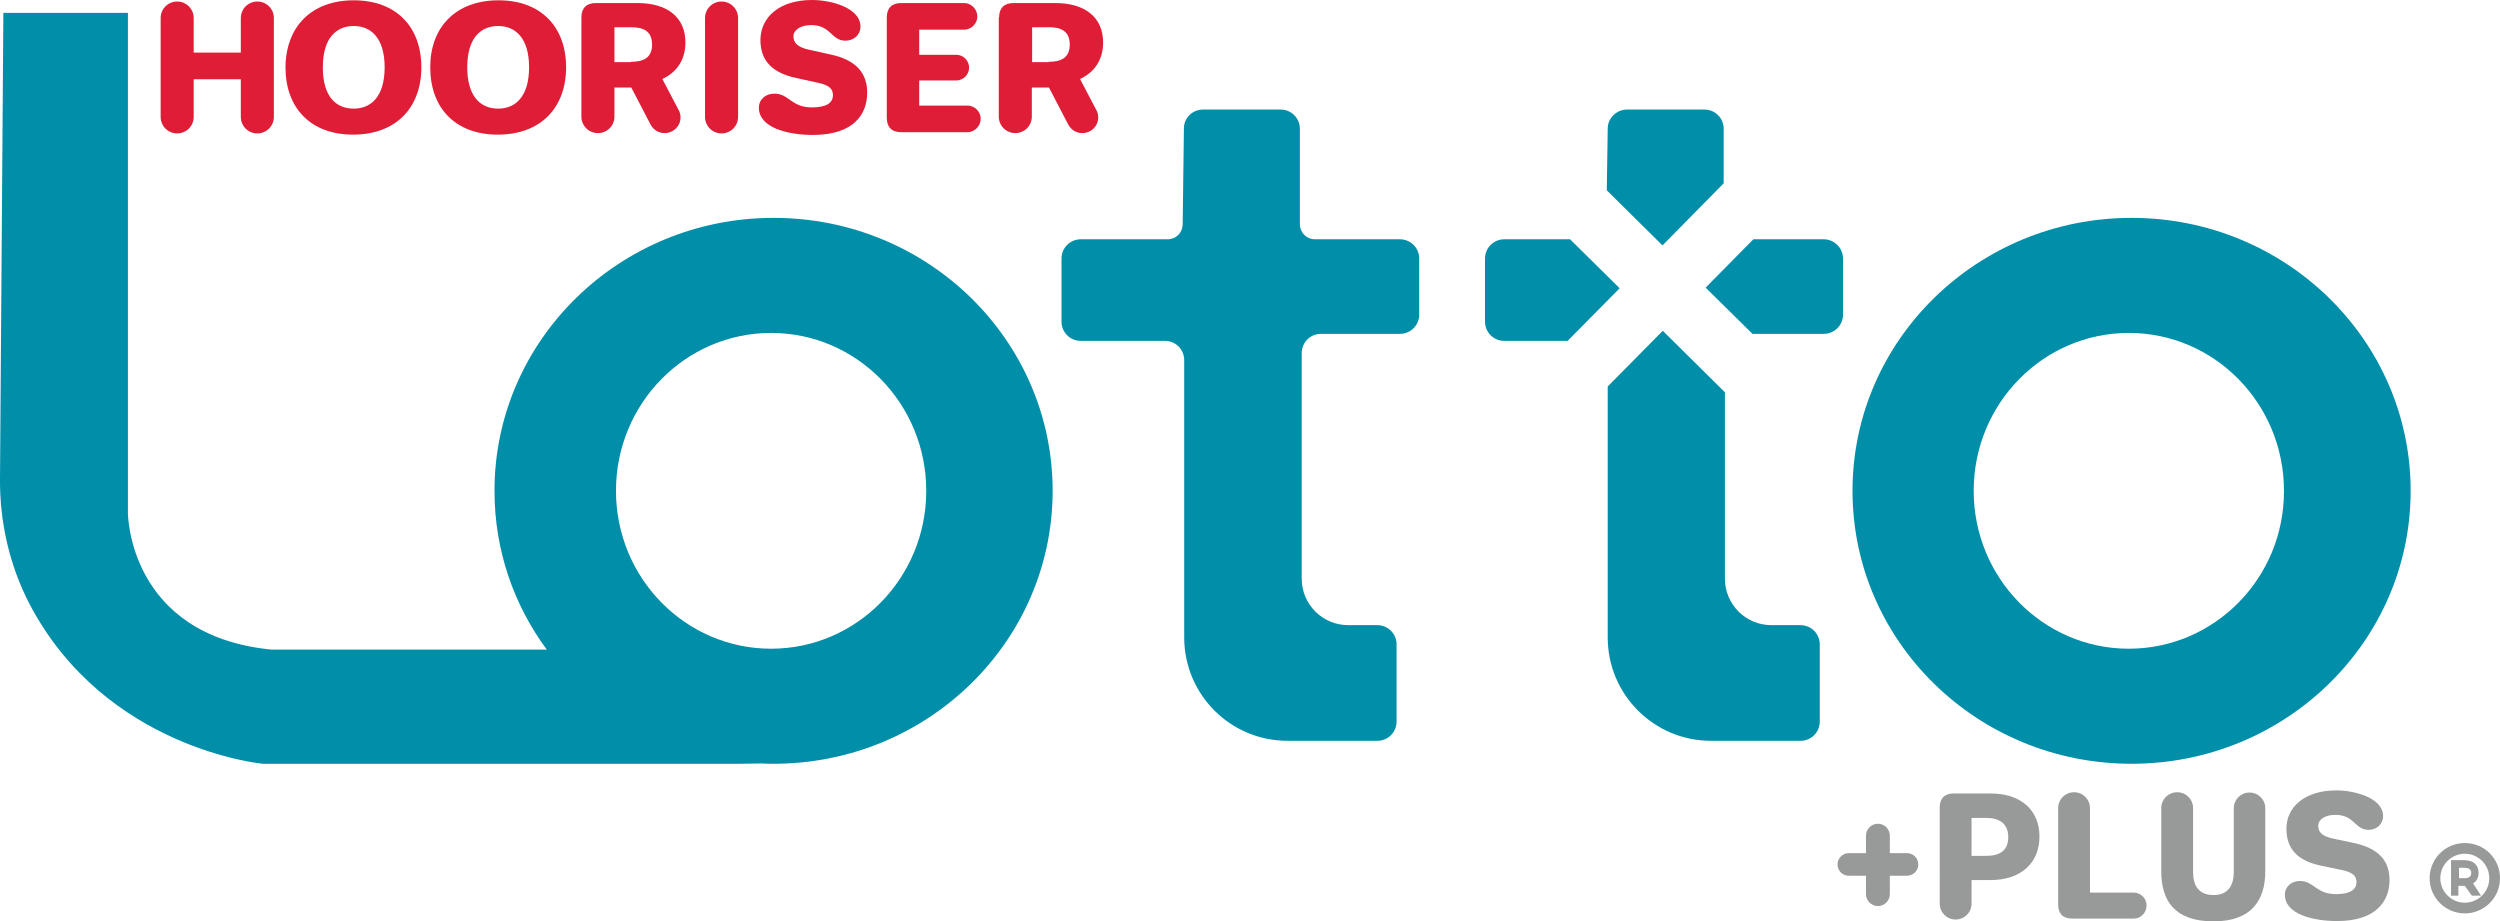
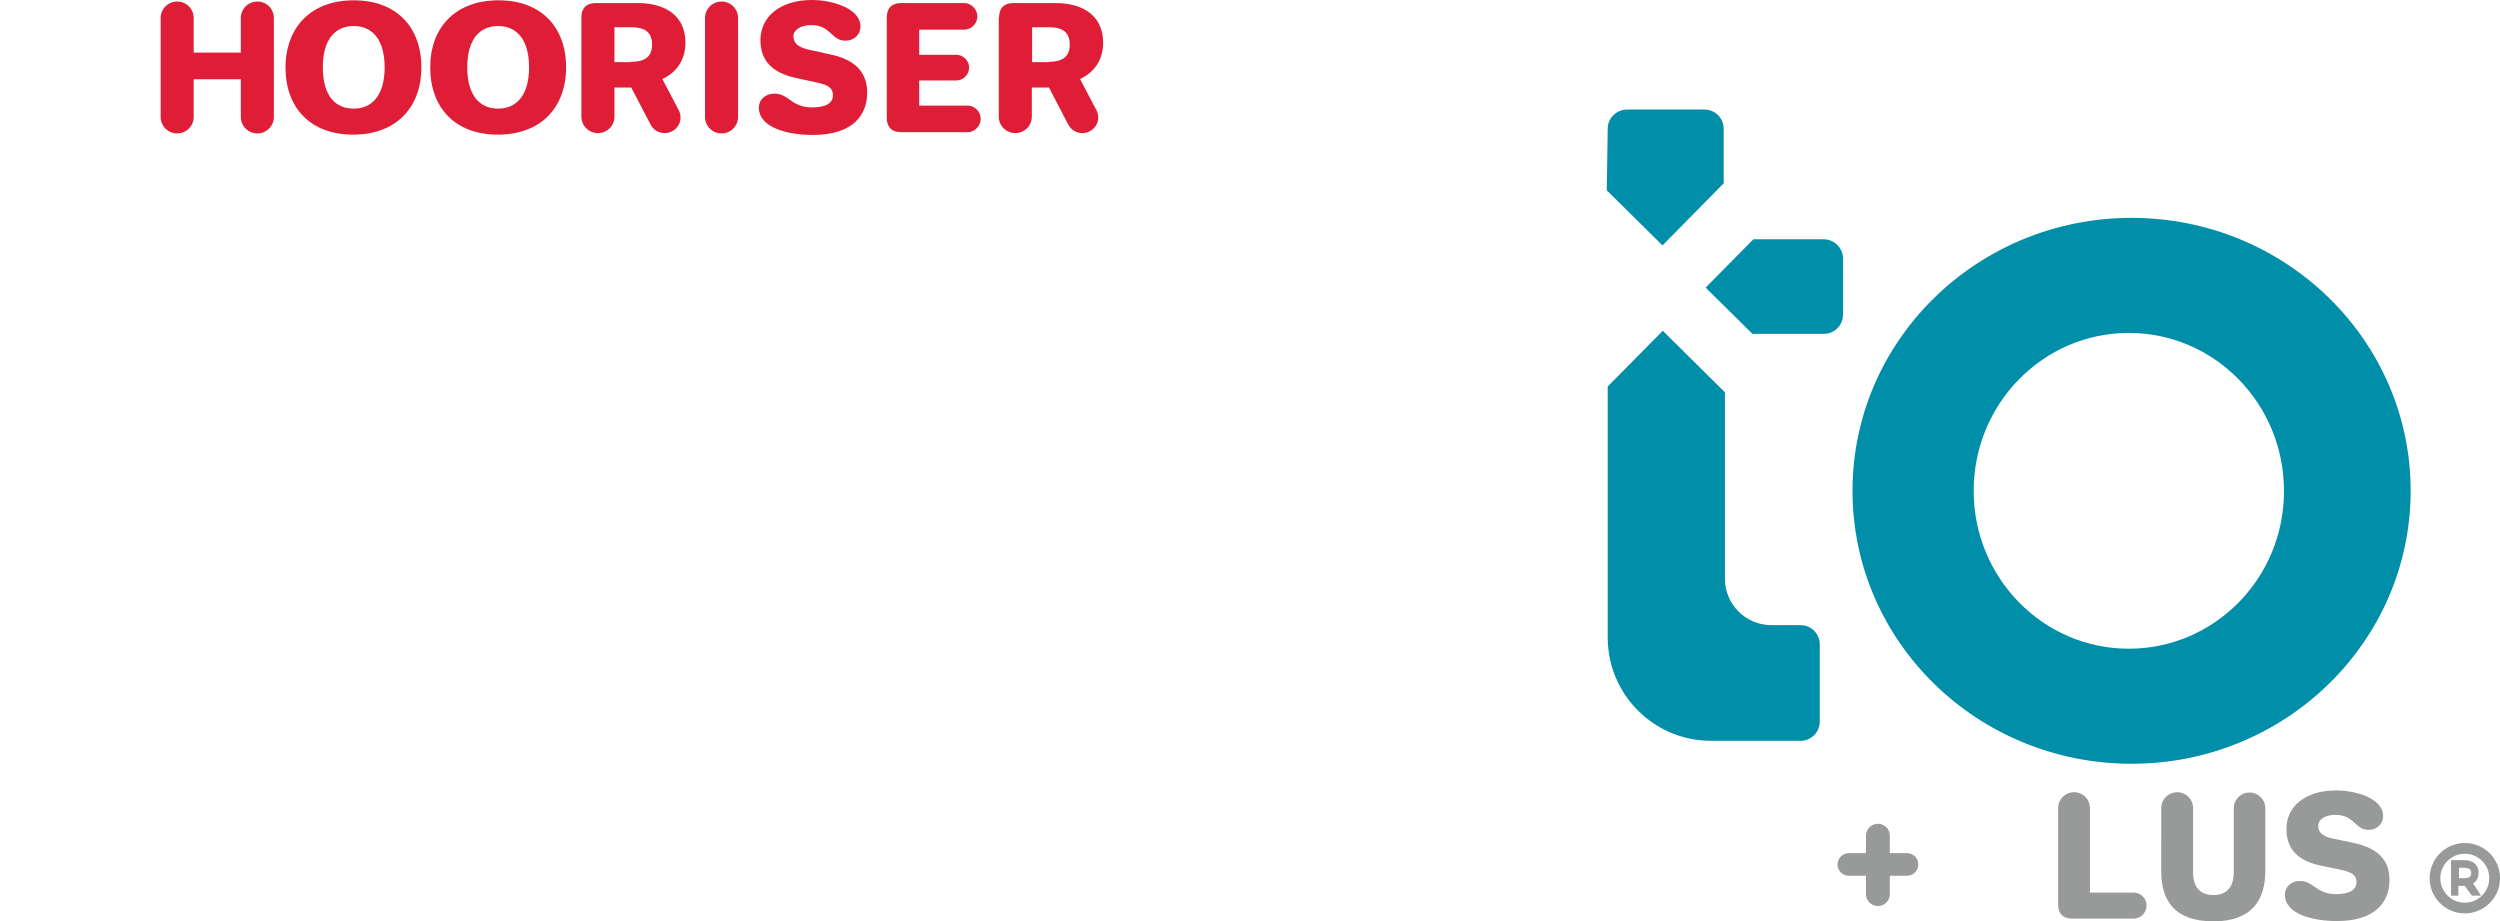
<svg xmlns="http://www.w3.org/2000/svg" version="1.1" id="Layer_1" xlink="http://www.w3.org/1999/xlink" x="0px" y="0px" viewBox="124.2 197.9 817 301.1" enable-background="124.2 197.9 817 301.1" space="preserve">
  <g>
    <g>
      <path fill="#DF1D37" d="M176.7,203.8c0-3,2.4-5.4,5.4-5.4c3,0,5.4,2.4,5.4,5.4v11.3h15.4v-11.3c0-3,2.4-5.4,5.4-5.4    c3,0,5.4,2.4,5.4,5.4v32.3c0,3-2.4,5.4-5.4,5.4c-3,0-5.4-2.4-5.4-5.4v-12.3h-15.4v12.3c0,3-2.4,5.4-5.4,5.4c-3,0-5.4-2.4-5.4-5.4    V203.8z" />
      <path fill="#DF1D37" d="M239.8,198c13.9,0,22.1,8.7,22.1,21.9c0,13.3-8.4,22-22.3,22c-13.9,0-22.1-8.7-22.1-22    C217.6,206.7,225.9,198,239.8,198z M239.8,233.4c5.7,0,10.1-4,10.1-13.5s-4.4-13.5-10.1-13.5s-10.1,3.9-10.1,13.5    S234,233.4,239.8,233.4z" />
      <path fill="#DF1D37" d="M287.1,198c13.9,0,22.1,8.7,22.1,21.9c0,13.3-8.4,22-22.3,22c-13.9,0-22.1-8.7-22.1-22    C264.8,206.7,273.2,198,287.1,198z M287,233.4c5.7,0,10.1-4,10.1-13.5s-4.4-13.5-10.1-13.5c-5.7,0-10.1,3.9-10.1,13.5    S281.3,233.4,287,233.4z" />
      <path fill="#DF1D37" d="M314.2,203.6c0-3.1,1.7-4.7,4.7-4.7h13.7c9.6,0,15.6,4.6,15.6,12.9c0,5.6-2.8,9.7-7.5,11.9v0.1l5.3,10.1    c0.4,0.7,0.6,1.5,0.6,2.4c0,2.8-2.3,5.1-5.2,5.1c-2,0-3.7-1.1-4.6-2.8l-6.3-12.1H325v9.5c0,3-2.4,5.4-5.4,5.4    c-3,0-5.4-2.4-5.4-5.4V203.6z M330.4,218.1c3.6,0,6.9-1,6.9-5.6c0-4.7-3.2-5.7-6.9-5.7H325v11.4H330.4z" />
      <path fill="#DF1D37" d="M354.6,203.8c0-3,2.4-5.4,5.4-5.4c3,0,5.4,2.4,5.4,5.4v32.3c0,3-2.4,5.4-5.4,5.4c-3,0-5.4-2.4-5.4-5.4    V203.8z" />
      <path fill="#DF1D37" d="M389.6,197.9c6.3,0,15.8,2.6,15.8,8.7c0,2.7-2.2,4.6-4.9,4.6c-4.7,0-4.7-5.1-11.2-5.1    c-3.6,0-5.8,1.7-5.8,3.6c0,2.1,1.1,3.6,5.3,4.5l6.8,1.5c8.5,1.8,12,6.2,12,12.5c0,7.1-4.5,13.8-17.7,13.8    c-8.4,0-17.7-2.4-17.7-8.9c0-2.8,2.3-4.6,5.1-4.6c4.7,0,5.5,4.5,12.2,4.5c4.5,0,6.9-1.3,6.9-4c0-2-1.1-3.3-5.1-4.1l-6.9-1.5    c-7.8-1.7-11.7-5.6-11.7-12.5C372.8,203.5,378.9,197.9,389.6,197.9z" />
      <path fill="#DF1D37" d="M414,203.6c0-3.1,1.7-4.7,4.7-4.7h20.6c2.3,0,4.3,2,4.3,4.4c0,2.3-2,4.3-4.3,4.3h-14.7v8.2h12.1    c2.3,0,4.2,1.9,4.2,4.2c0,2.3-1.9,4.2-4.2,4.2h-12.1v8.2h15.8c2.3,0,4.3,2,4.3,4.3c0,2.4-2,4.4-4.3,4.4h-21.7    c-3.1,0-4.7-1.7-4.7-4.7V203.6z" />
      <path fill="#DF1D37" d="M450.7,203.6c0-3.1,1.7-4.7,4.7-4.7h13.7c9.6,0,15.6,4.6,15.6,12.9c0,5.6-2.8,9.7-7.5,11.9v0.1l5.3,10.1    c0.4,0.7,0.6,1.5,0.6,2.4c0,2.8-2.3,5.1-5.2,5.1c-2,0-3.7-1.1-4.6-2.8l-6.3-12.1h-5.6v9.5c0,3-2.4,5.4-5.4,5.4    c-3,0-5.4-2.4-5.4-5.4V203.6z M466.9,218.1c3.6,0,6.9-1,6.9-5.6c0-4.7-3.2-5.7-6.9-5.7h-5.4v11.4H466.9z" />
    </g>
    <g>
      <path fill="#989A99" d="M728.4,476.7h5.6V471c0-2.1,1.7-3.9,3.9-3.9c2.2,0,3.9,1.8,3.9,3.9v5.7h5.6c2,0,3.7,1.6,3.7,3.7    s-1.7,3.7-3.7,3.7h-5.6v6c0,2.1-1.7,3.9-3.9,3.9c-2.2,0-3.9-1.8-3.9-3.9v-6h-5.6c-2,0-3.7-1.6-3.7-3.7S726.4,476.7,728.4,476.7z" />
-       <path fill="#989A99" d="M758.1,461.8c0-3,1.6-4.6,4.6-4.6h12.1c9.4,0,15.9,5.1,15.9,14.1c0,8.8-6.3,14.2-15.9,14.2h-6.3v7.7    c0,2.9-2.3,5.2-5.2,5.2c-2.9,0-5.2-2.3-5.2-5.2V461.8z M773.3,477.6c4.2,0,7.2-1.6,7.2-6.1c0-4.5-3-6.3-7.1-6.3h-4.9v12.4H773.3z" />
-       <path fill="#989A99" d="M796.8,462c0-2.9,2.3-5.2,5.2-5.2c2.9,0,5.2,2.3,5.2,5.2v27.6h14.3c2.3,0,4.2,1.9,4.2,4.2    c0,2.4-1.9,4.3-4.2,4.3h-20.1c-3,0-4.6-1.6-4.6-4.6V462z" />
+       <path fill="#989A99" d="M796.8,462c0-2.9,2.3-5.2,5.2-5.2c2.9,0,5.2,2.3,5.2,5.2v27.6h14.3c2.3,0,4.2,1.9,4.2,4.2    c0,2.4-1.9,4.3-4.2,4.3h-20.1c-3,0-4.6-1.6-4.6-4.6V462" />
      <path fill="#989A99" d="M830.5,462c0-2.9,2.3-5.2,5.2-5.2c2.9,0,5.2,2.3,5.2,5.2v20.9c0,4.5,1.9,7.5,6.7,7.5    c4.7,0,6.6-3.1,6.6-7.5v-20.9c0-2.8,2.3-5.1,5.1-5.1c2.9,0,5.2,2.3,5.2,5.1v20.6c0,9.4-4.4,16.4-16.9,16.4    c-12.9,0-17.1-6.9-17.1-16.4V462z" />
      <path fill="#989A99" d="M887.7,456.2c6.1,0,15.3,2.5,15.3,8.4c0,2.6-2.1,4.5-4.7,4.5c-4.6,0-4.6-4.9-10.9-4.9    c-3.5,0-5.6,1.6-5.6,3.5c0,2,1,3.5,5.1,4.3l6.6,1.4c8.3,1.8,11.6,6,11.6,12.1c0,6.9-4.4,13.4-17.1,13.4c-8.1,0-17.1-2.3-17.1-8.6    c0-2.7,2.2-4.5,4.9-4.5c4.6,0,5.3,4.3,11.8,4.3c4.3,0,6.7-1.3,6.7-3.9c0-1.9-1-3.2-4.9-4l-6.7-1.4c-7.6-1.6-11.3-5.4-11.3-12.1    C871.4,461.7,877.3,456.2,887.7,456.2z" />
    </g>
    <path fill="#018EA9" d="M820.8,269.1c-50.3,0-91.2,39.9-91.2,89.2s40.8,89.2,91.2,89.2c50.3,0,91.2-39.9,91.2-89.2   S871.1,269.1,820.8,269.1z M819.9,409.9c-28,0-50.7-23.1-50.7-51.6c0-28.5,22.7-51.6,50.7-51.6c28,0,50.7,23.1,50.7,51.6   C870.7,386.8,847.9,409.9,819.9,409.9z" />
-     <path fill="#018EA9" d="M517.4,233.7h25.3c3.5,0,6.3,2.8,6.3,6.3v31.2c0,2.7,2.2,4.9,4.9,4.9h27.8c3.5,0,6.3,2.8,6.3,6.3v18.3   c0,3.5-2.8,6.3-6.3,6.3h-25.8c-3.5,0-6.3,2.8-6.3,6.3V387c0,8.4,6.8,15.2,15.2,15.2h9.5c3.5,0,6.3,2.8,6.3,6.3v25.2   c0,3.5-2.8,6.3-6.3,6.3H545c-18.7,0-33.8-15.1-33.8-33.8v-90.6c0-3.5-2.8-6.3-6.3-6.3h-27.5c-3.5,0-6.3-2.8-6.3-6.3v-20.6   c0-3.5,2.8-6.3,6.3-6.3h28.4c2.7,0,4.8-2.1,4.9-4.8l0.4-31.4C511.1,236.4,513.9,233.7,517.4,233.7z" />
    <g>
-       <path fill="#018EA9" d="M637.3,276.1h-21.5c-3.5,0-6.3,2.8-6.3,6.3V303c0,3.5,2.8,6.3,6.3,6.3h20.7l17-17.2L637.3,276.1z" />
      <path fill="#018EA9" d="M687.5,257.8V240c0-3.5-2.8-6.3-6.3-6.3h-25.3c-3.4,0-6.3,2.8-6.3,6.2l-0.3,20.2l18.2,18L687.5,257.8z" />
      <path fill="#018EA9" d="M649.6,324.2v82c0,18.7,15.1,33.8,33.8,33.8h29.2c3.5,0,6.3-2.8,6.3-6.3v-25.2c0-3.5-2.8-6.3-6.3-6.3h-9.5    c-8.4,0-15.2-6.8-15.2-15.2v-60.9L667.6,306L649.6,324.2z" />
      <path fill="#018EA9" d="M720.2,276.1h-23l-15.6,15.8l15.3,15.1h23.3c3.5,0,6.3-2.8,6.3-6.3v-18.3    C726.5,278.9,723.6,276.1,720.2,276.1z" />
    </g>
    <path fill="#989A99" d="M932.4,486.6c1.2-0.7,1.8-1.9,1.8-3.5c0-2.6-1.8-4.1-4.7-4.1h-4.3v11.6h2.4v-3.2h1.8c0.1,0,0.2,0,0.3,0   l2.3,3.2h3L932.4,486.6z M929.6,484.9h-1.8v-3.4h1.8c2.2,0,2.2,1.3,2.2,1.7C931.8,483.6,931.8,484.9,929.6,484.9z" />
    <path fill="#989A99" d="M929.7,496.4c-6.3,0-11.5-5.1-11.5-11.5c0-6.3,5.1-11.5,11.5-11.5s11.5,5.1,11.5,11.5   C941.2,491.3,936,496.4,929.7,496.4z M929.7,476.9c-4.4,0-8,3.6-8,8c0,4.4,3.6,8,8,8s8-3.6,8-8   C937.7,480.5,934.1,476.9,929.7,476.9z" />
  </g>
-   <path fill="#018EA9" d="M377,269.1c-50.3,0-91.2,39.9-91.2,89.2c0,19.4,6.3,37.3,17.1,51.9H213c-47-4.6-47-44.7-47-44.7V202.1h-40.7  l-1.1,152.3c-0.1,14.2,3.1,28.2,9.6,40.8c24.9,47.6,76.3,52.3,76.3,52.3h156l0,0l7.1-0.1c1.3,0.1,2.5,0.1,3.8,0.1  c50.3,0,91.2-39.9,91.2-89.2S427.4,269.1,377,269.1z M376.2,409.9c-28,0-50.7-23.1-50.7-51.6s22.7-51.6,50.7-51.6  c28,0,50.7,23.1,50.7,51.6S404.2,409.9,376.2,409.9z" />
</svg>